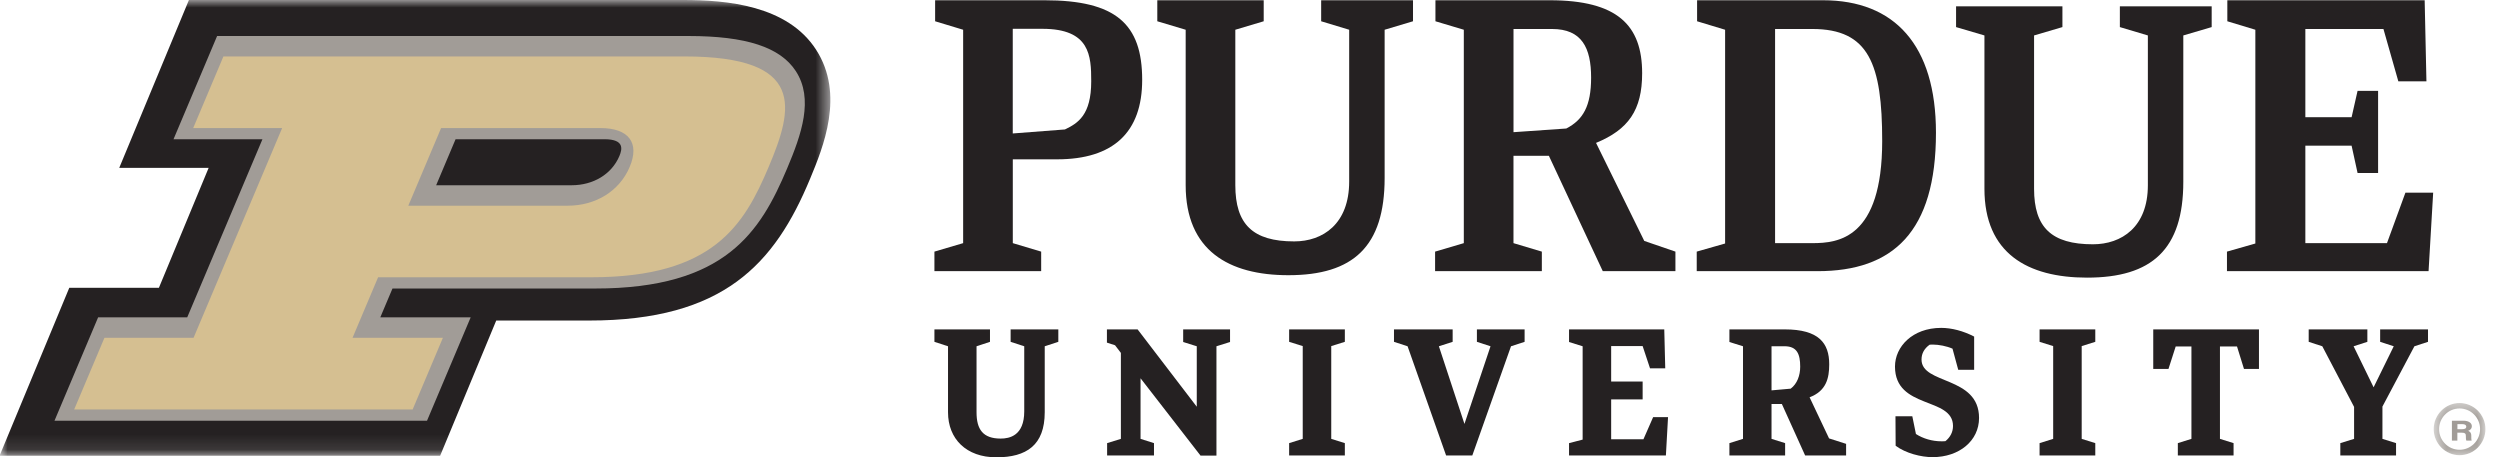
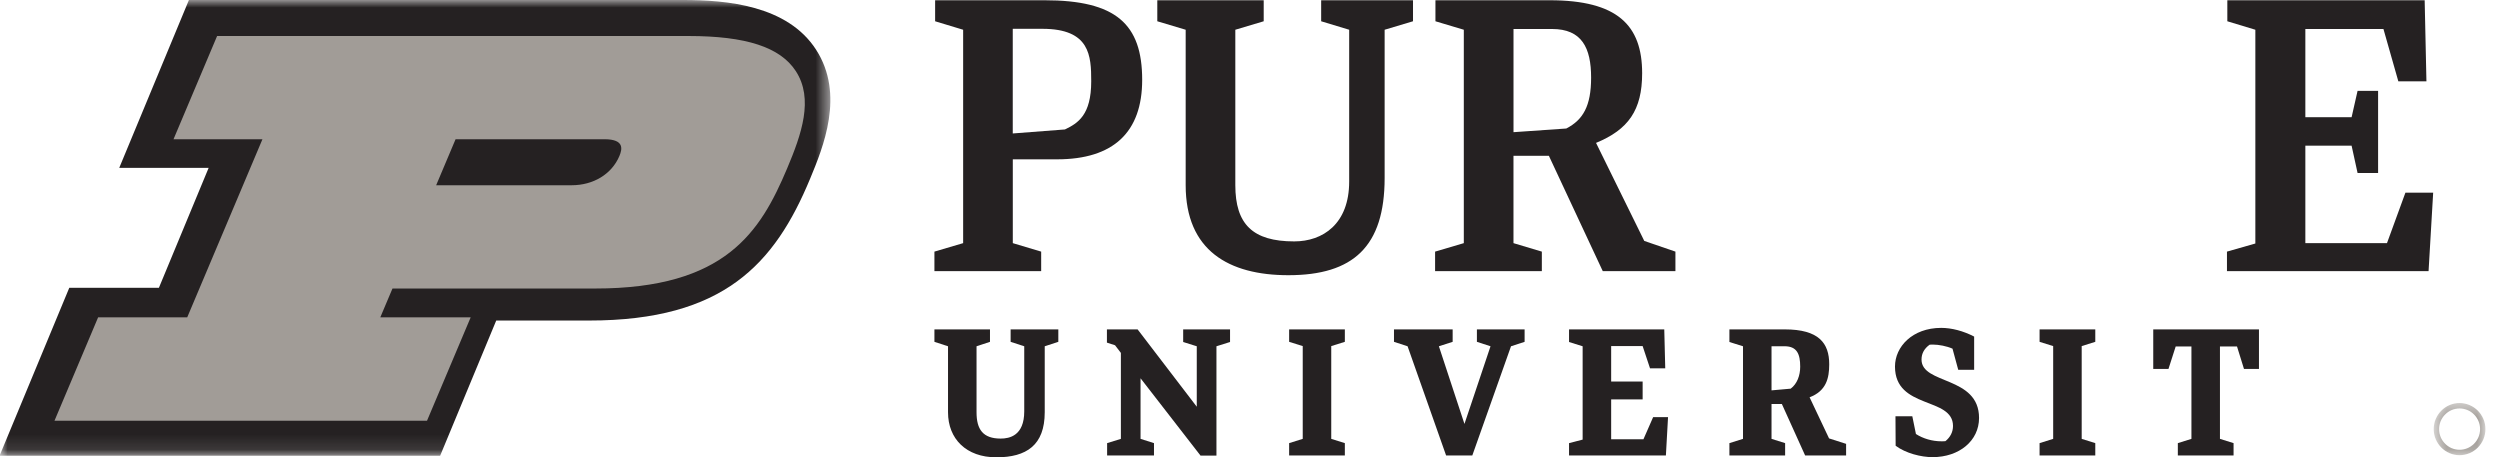
<svg xmlns="http://www.w3.org/2000/svg" width="164" height="30" viewBox="0 0 164 30" fill="none">
  <g id="Purdue - Home page" opacity="0.99">
    <g id="Group 31">
      <path id="Fill 1" fill-rule="evenodd" clip-rule="evenodd" d="M66.437 1.89V8.755L69.859 8.492C70.708 8.085 71.584 7.552 71.584 5.336C71.584 3.661 71.509 1.89 68.382 1.89H66.437ZM63.182 1.951L61.344 1.395V0.017H68.525C73.201 0.017 74.927 1.569 74.927 5.239C74.927 8.672 73.041 10.452 69.344 10.452H66.44V15.95L68.301 16.506V17.788H61.298V16.506L63.182 15.95V1.951Z" fill="#231F20" />
      <path id="Fill 3" fill-rule="evenodd" clip-rule="evenodd" d="M99.286 1.902V8.671L102.748 8.43C103.847 7.864 104.377 6.958 104.377 5.093C104.377 3.135 103.768 1.902 101.814 1.902H99.286ZM101.606 10.22H99.284V15.95L101.145 16.506V17.788H94.142V16.506L96.026 15.95V1.951L94.165 1.395V0.017H101.661C106.105 0.017 107.725 1.655 107.725 4.804C107.725 7.237 106.811 8.504 104.7 9.374L107.864 15.805L109.908 16.506V17.788H105.142L101.606 10.22Z" fill="#231F20" />
-       <path id="Fill 5" fill-rule="evenodd" clip-rule="evenodd" d="M116.445 1.902V15.95H118.893C120.574 15.95 123.472 15.667 123.472 9.252C123.472 4.199 122.598 1.902 118.893 1.902H116.445ZM111.305 16.506L113.167 15.974V1.951L111.329 1.395V0.017H119.594C124.27 0.017 126.999 2.947 126.999 8.708C126.999 15.227 124.169 17.788 119.237 17.788H111.305V16.506Z" fill="#231F20" />
      <path id="Fill 7" fill-rule="evenodd" clip-rule="evenodd" d="M68.534 27.045C68.534 29.205 67.332 30 65.362 30C63.384 30 62.19 28.788 62.19 27.045V22.715L61.298 22.424V21.608H64.943V22.424L64.061 22.715V27.045C64.061 28.163 64.474 28.771 65.646 28.771C66.218 28.771 67.19 28.585 67.19 26.989V22.715L66.297 22.424V21.608H69.426V22.424L68.534 22.715V27.045Z" fill="#231F20" />
      <path id="Fill 9" fill-rule="evenodd" clip-rule="evenodd" d="M74.82 24.815V28.79L75.702 29.069V29.877H72.627V29.069L73.53 28.79V23.15L73.147 22.649L72.614 22.476V21.608H74.627L78.508 26.681V22.715L77.616 22.435V21.608H80.691V22.435L79.799 22.715V29.888H78.755L74.82 24.815Z" fill="#231F20" />
      <path id="Fill 11" fill-rule="evenodd" clip-rule="evenodd" d="M87.33 28.79L88.222 29.069V29.877H84.567V29.069L85.459 28.79V22.703L84.567 22.424V21.608H88.222V22.424L87.33 22.703V28.79Z" fill="#231F20" />
      <path id="Fill 13" fill-rule="evenodd" clip-rule="evenodd" d="M136.559 28.79L137.451 29.069V29.877H133.796V29.069L134.688 28.79V22.703L133.796 22.424V21.608H137.451V22.424L136.559 22.703V28.79Z" fill="#231F20" />
      <path id="Fill 15" fill-rule="evenodd" clip-rule="evenodd" d="M96.584 29.877H94.864L92.337 22.715L91.445 22.424V21.608H95.294V22.424L94.391 22.715L96.068 27.81L97.778 22.715L96.885 22.424V21.608H100.014V22.424L99.122 22.715L96.584 29.877Z" fill="#231F20" />
      <path id="Fill 17" fill-rule="evenodd" clip-rule="evenodd" d="M103.821 22.715L102.929 22.435V21.608H109.176L109.24 24.161H108.241L107.757 22.703H105.692V25.027H107.757V26.201H105.692V28.815H107.81L108.445 27.366H109.423L109.283 29.877H102.929V29.069L103.821 28.838V22.715Z" fill="#231F20" />
      <path id="Fill 19" fill-rule="evenodd" clip-rule="evenodd" d="M116.212 22.714V25.608L117.47 25.496C117.889 25.183 118.093 24.636 118.093 24.055C118.093 23.228 117.884 22.714 117.067 22.714H116.212ZM116.89 26.502H116.212V28.79L117.104 29.069V29.877H113.449V29.069L114.341 28.79V22.715L113.449 22.435V21.608H117.083C119.309 21.608 119.997 22.502 119.997 23.899C119.997 24.815 119.801 25.648 118.709 26.063L119.986 28.759L121.104 29.117V29.877H118.416L116.89 26.502Z" fill="#231F20" />
      <path id="Fill 21" fill-rule="evenodd" clip-rule="evenodd" d="M124.343 27.308H125.448L125.685 28.47C126.147 28.771 126.751 28.95 127.364 28.95C127.45 28.95 127.536 28.95 127.622 28.939C127.934 28.682 128.117 28.347 128.117 27.945C128.117 26.012 124.311 26.872 124.311 24.045C124.311 22.749 125.45 21.509 127.343 21.509C128.031 21.509 128.794 21.71 129.504 22.079V24.258H128.46L128.084 22.872C127.707 22.704 127.181 22.604 126.794 22.604C126.719 22.604 126.655 22.604 126.579 22.615C126.225 22.872 126.052 23.196 126.052 23.587C126.052 25.241 129.826 24.648 129.826 27.419C129.826 28.917 128.525 29.989 126.773 29.989C126.02 29.989 125.01 29.732 124.354 29.241L124.343 27.308Z" fill="#231F20" />
      <path id="Fill 23" fill-rule="evenodd" clip-rule="evenodd" d="M143.758 22.726H142.726L142.252 24.201H141.253V21.608H148.188V24.201H147.205L146.747 22.726H145.629V28.79L146.522 29.069V29.877H142.866V29.069L143.758 28.79V22.726Z" fill="#231F20" />
-       <path id="Fill 25" fill-rule="evenodd" clip-rule="evenodd" d="M154.428 26.692L152.343 22.715L151.45 22.424V21.608H155.299V22.424L154.396 22.715L155.708 25.407L157.03 22.715L156.138 22.424V21.608H159.277V22.424L158.385 22.715L156.288 26.67V28.79L157.181 29.069V29.877H153.525V29.069L154.428 28.79V26.692Z" fill="#231F20" />
      <path id="Fill 27" fill-rule="evenodd" clip-rule="evenodd" d="M157.796 12.638L156.586 15.95H151.231V9.557H154.265L154.656 11.347H156.003V5.963H154.656L154.265 7.689H151.231V1.903H156.354L157.331 5.336H159.174L159.058 0.017H146.113V1.395L147.951 1.951V15.974L146.089 16.506V17.788H159.314L159.616 12.638H157.796Z" fill="#231F20" />
      <path id="Fill 29" fill-rule="evenodd" clip-rule="evenodd" d="M90.832 11.676C90.832 16.185 88.761 18.053 84.516 18.053C80.607 18.053 77.78 16.431 77.78 12.147V1.951L75.919 1.395V0.017H82.899V1.395L81.037 1.951V12.147C81.037 14.71 82.177 15.836 84.9 15.836C86.778 15.836 88.506 14.692 88.506 11.912V1.951L86.668 1.395V0.017H92.693V1.395L90.832 1.951V11.676Z" fill="#231F20" />
    </g>
    <g id="Group 37">
-       <path id="Fill 32" fill-rule="evenodd" clip-rule="evenodd" d="M143.225 11.921C143.225 16.37 141.155 18.213 136.911 18.213C133.004 18.213 130.179 16.612 130.179 12.386V2.325L128.318 1.777V0.417H135.295V1.777L133.435 2.325V12.386C133.435 14.914 134.574 16.025 137.295 16.025C139.173 16.025 140.9 14.897 140.9 12.153V2.325L139.063 1.777V0.417H145.086V1.777L143.225 2.325V11.921Z" fill="#231F20" />
      <g id="Group 36">
        <mask id="mask0" mask-type="alpha" maskUnits="userSpaceOnUse" x="0" y="0" width="55" height="30">
          <path id="Clip 35" fill-rule="evenodd" clip-rule="evenodd" d="M0 0H54.477V29.895H0V0Z" fill="white" />
        </mask>
        <g mask="url(#mask0)">
          <path id="Fill 34" fill-rule="evenodd" clip-rule="evenodd" d="M28.873 29.896L32.553 21.027H38.651C47.475 21.027 50.824 17.31 53.141 11.729C53.997 9.664 55.433 6.205 53.537 3.263C51.653 0.338 47.65 0 44.803 0H12.393L7.822 11.012H13.687L10.424 18.879H4.545L-0.028 29.896H28.873Z" fill="#231F20" />
        </g>
      </g>
    </g>
    <path id="Fill 38" fill-rule="evenodd" clip-rule="evenodd" d="M29.886 9.134H39.654C41 9.134 40.808 9.815 40.631 10.237C40.131 11.419 38.931 12.152 37.502 12.152H28.612L29.886 9.134ZM52.2 4.657C51.175 3.092 48.938 2.362 45.166 2.362H14.242L11.382 9.135H17.216L12.281 20.819H6.436L3.575 27.598H28.013L30.876 20.819H24.947L25.747 18.927H39.047C47.601 18.927 49.883 15.202 51.635 11.052C52.578 8.817 53.397 6.484 52.2 4.657Z" fill="#A09B96" />
    <g id="Group 45">
-       <path id="Fill 40" fill-rule="evenodd" clip-rule="evenodd" d="M37.234 13.494H26.785L28.936 8.401H39.386C41.235 8.401 41.981 9.359 41.309 10.948C40.64 12.535 39.084 13.494 37.234 13.494ZM44.903 3.703H14.656L12.674 8.4H18.509L12.697 22.161H6.851L4.866 26.862H27.069L29.053 22.161H23.126L24.803 18.189H38.784C46.798 18.189 48.813 14.766 50.426 10.947C52.04 7.125 52.918 3.703 44.903 3.703Z" fill="#D5BE90" />
      <g id="Group 44">
        <mask id="mask1" mask-type="alpha" maskUnits="userSpaceOnUse" x="159" y="26" width="5" height="4">
          <path id="Clip 43" fill-rule="evenodd" clip-rule="evenodd" d="M159.652 26.44H163.044V29.86H159.652V26.44Z" fill="white" />
        </mask>
        <g mask="url(#mask1)">
          <path id="Fill 42" fill-rule="evenodd" clip-rule="evenodd" d="M161.349 26.795C160.607 26.795 160.005 27.403 160.005 28.15C160.005 28.897 160.607 29.505 161.349 29.505C162.09 29.505 162.693 28.897 162.693 28.15C162.693 27.403 162.09 26.795 161.349 26.795ZM161.348 29.86C160.413 29.86 159.652 29.093 159.652 28.15C159.652 27.207 160.413 26.44 161.348 26.44C162.283 26.44 163.044 27.207 163.044 28.15C163.044 29.093 162.283 29.86 161.348 29.86Z" fill="#A09B96" />
        </g>
      </g>
    </g>
-     <path id="Fill 46" fill-rule="evenodd" clip-rule="evenodd" d="M161.206 28.155H161.512C161.71 28.155 161.788 28.097 161.788 27.988C161.788 27.882 161.698 27.822 161.519 27.822H161.206V28.155ZM161.203 28.381V28.904H160.845V27.598H161.587C161.953 27.598 162.152 27.753 162.152 27.956C162.152 28.13 162.029 28.225 161.907 28.265C161.99 28.29 162.117 28.356 162.117 28.591V28.655C162.117 28.743 162.117 28.843 162.142 28.904H161.794C161.765 28.847 161.76 28.748 161.76 28.61V28.591C161.76 28.449 161.714 28.381 161.442 28.381H161.203Z" fill="#A09B96" />
  </g>
</svg>